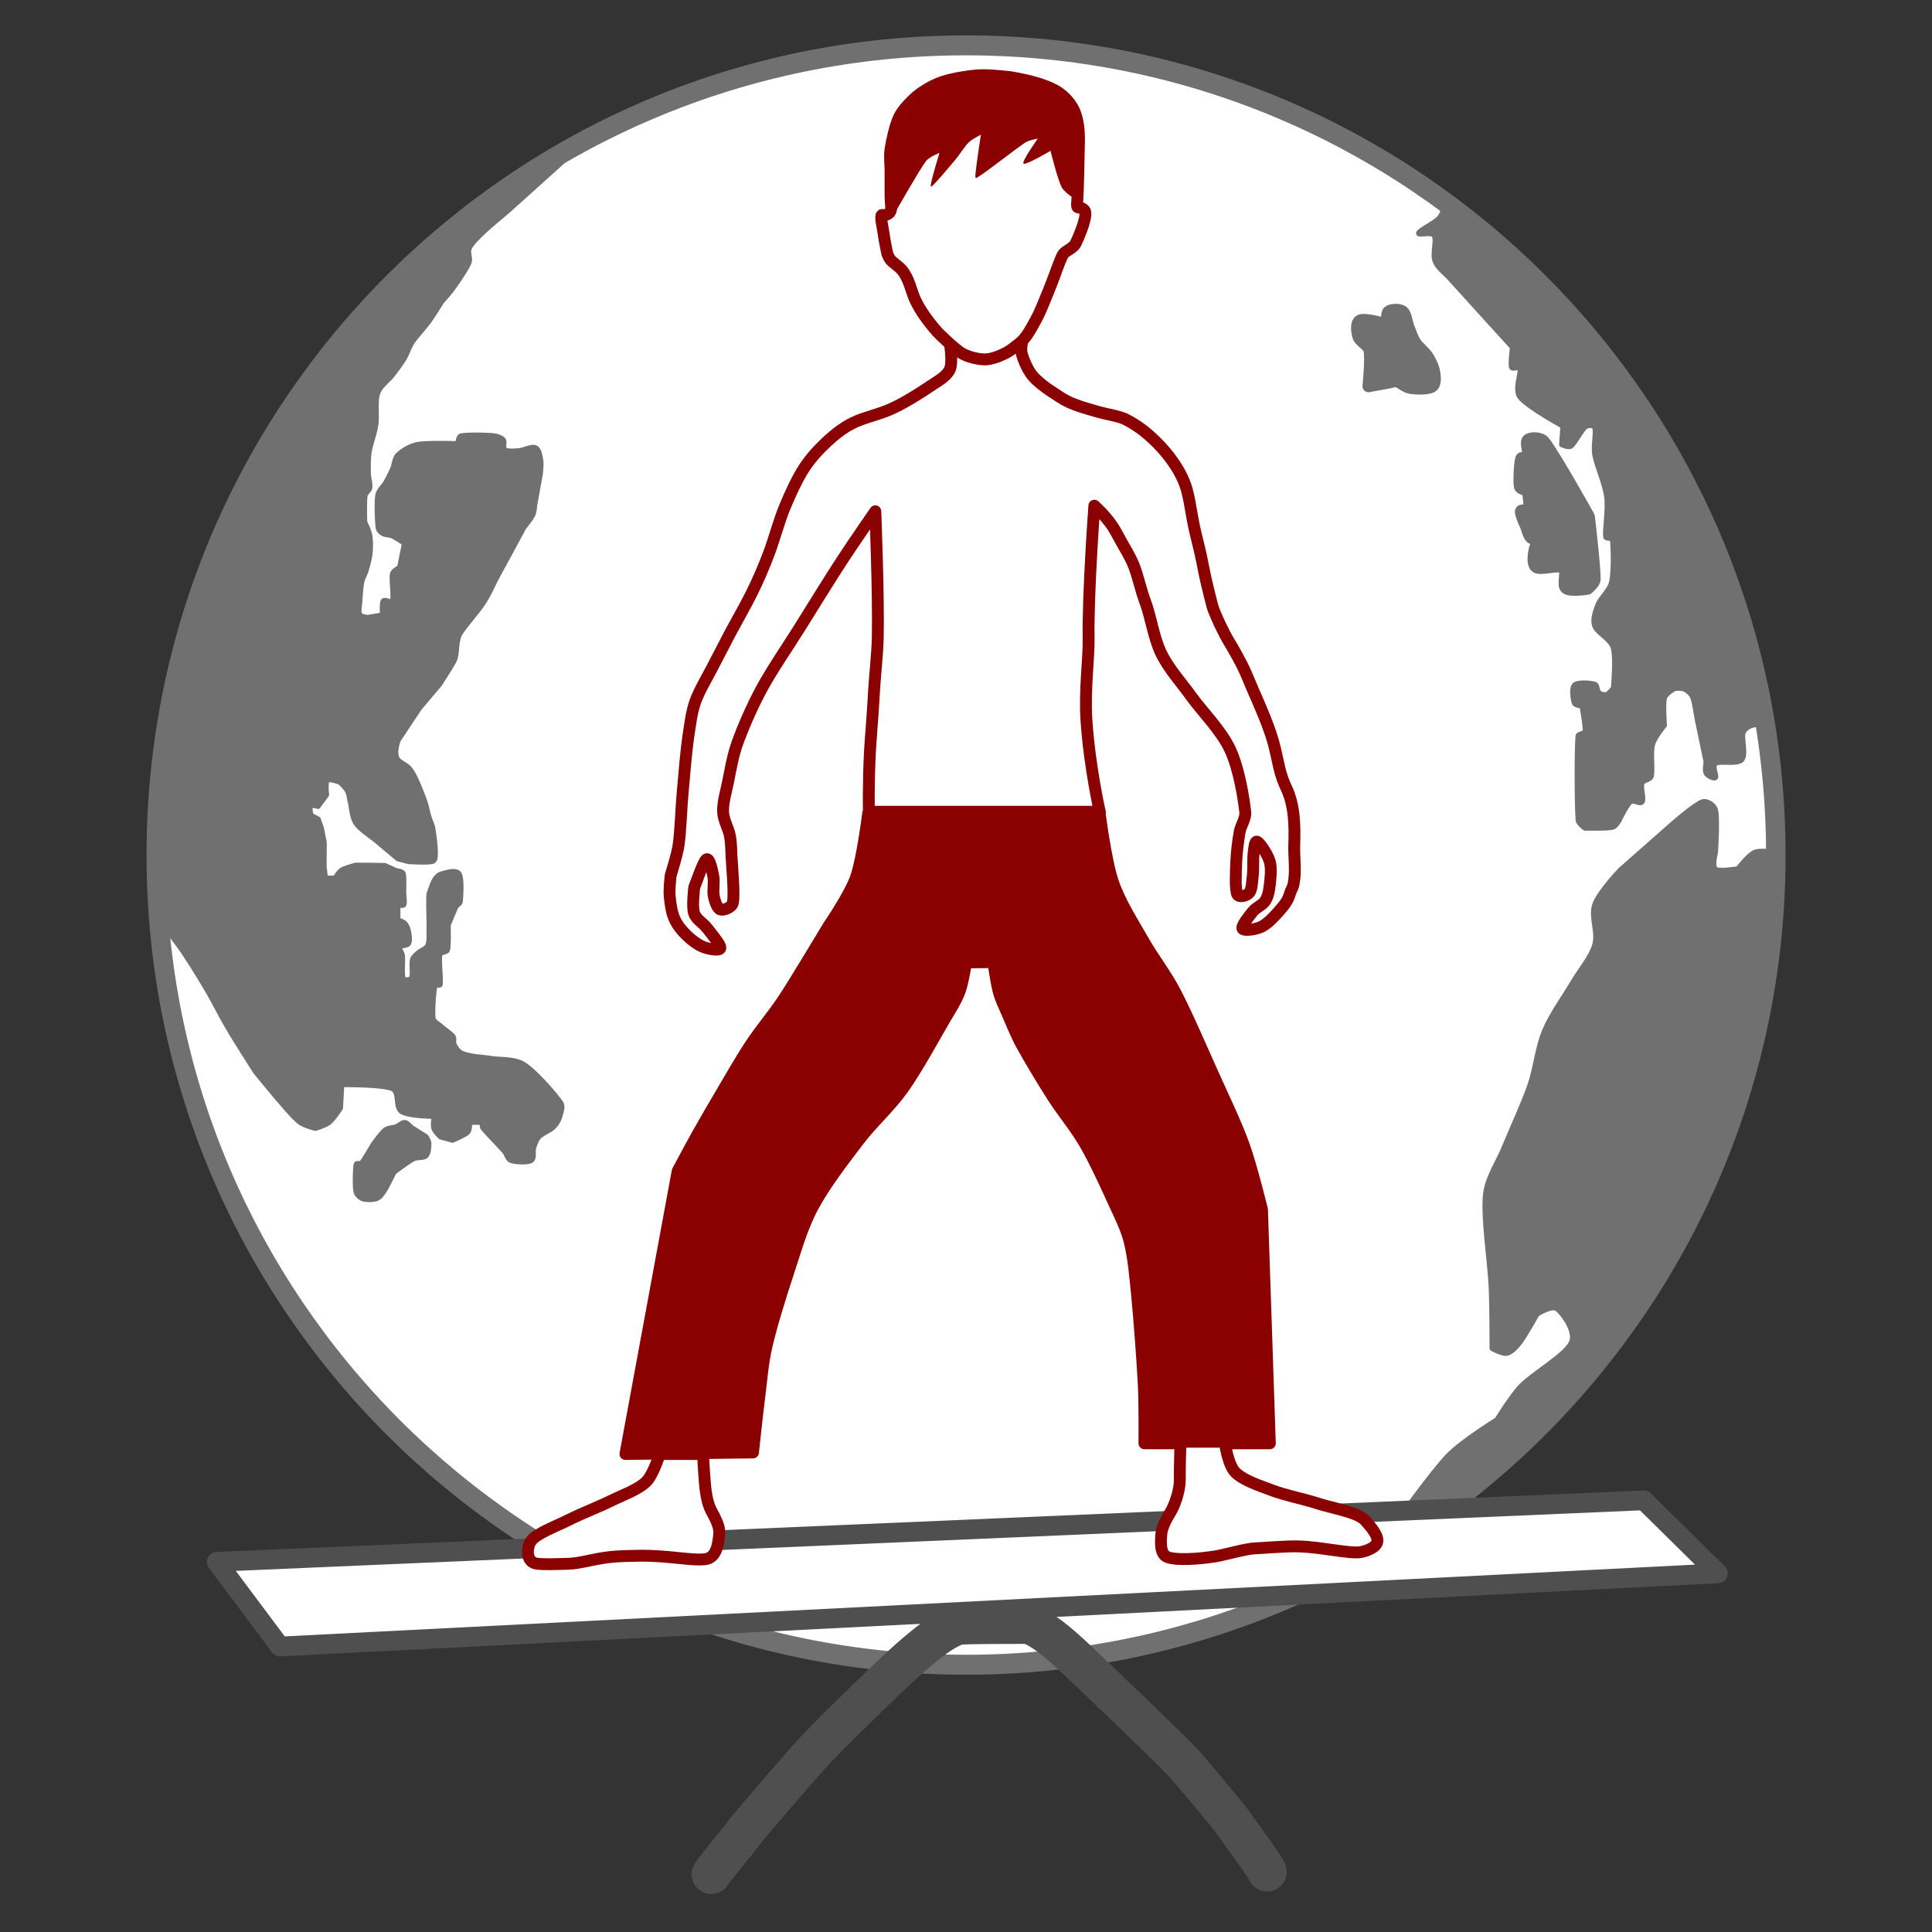
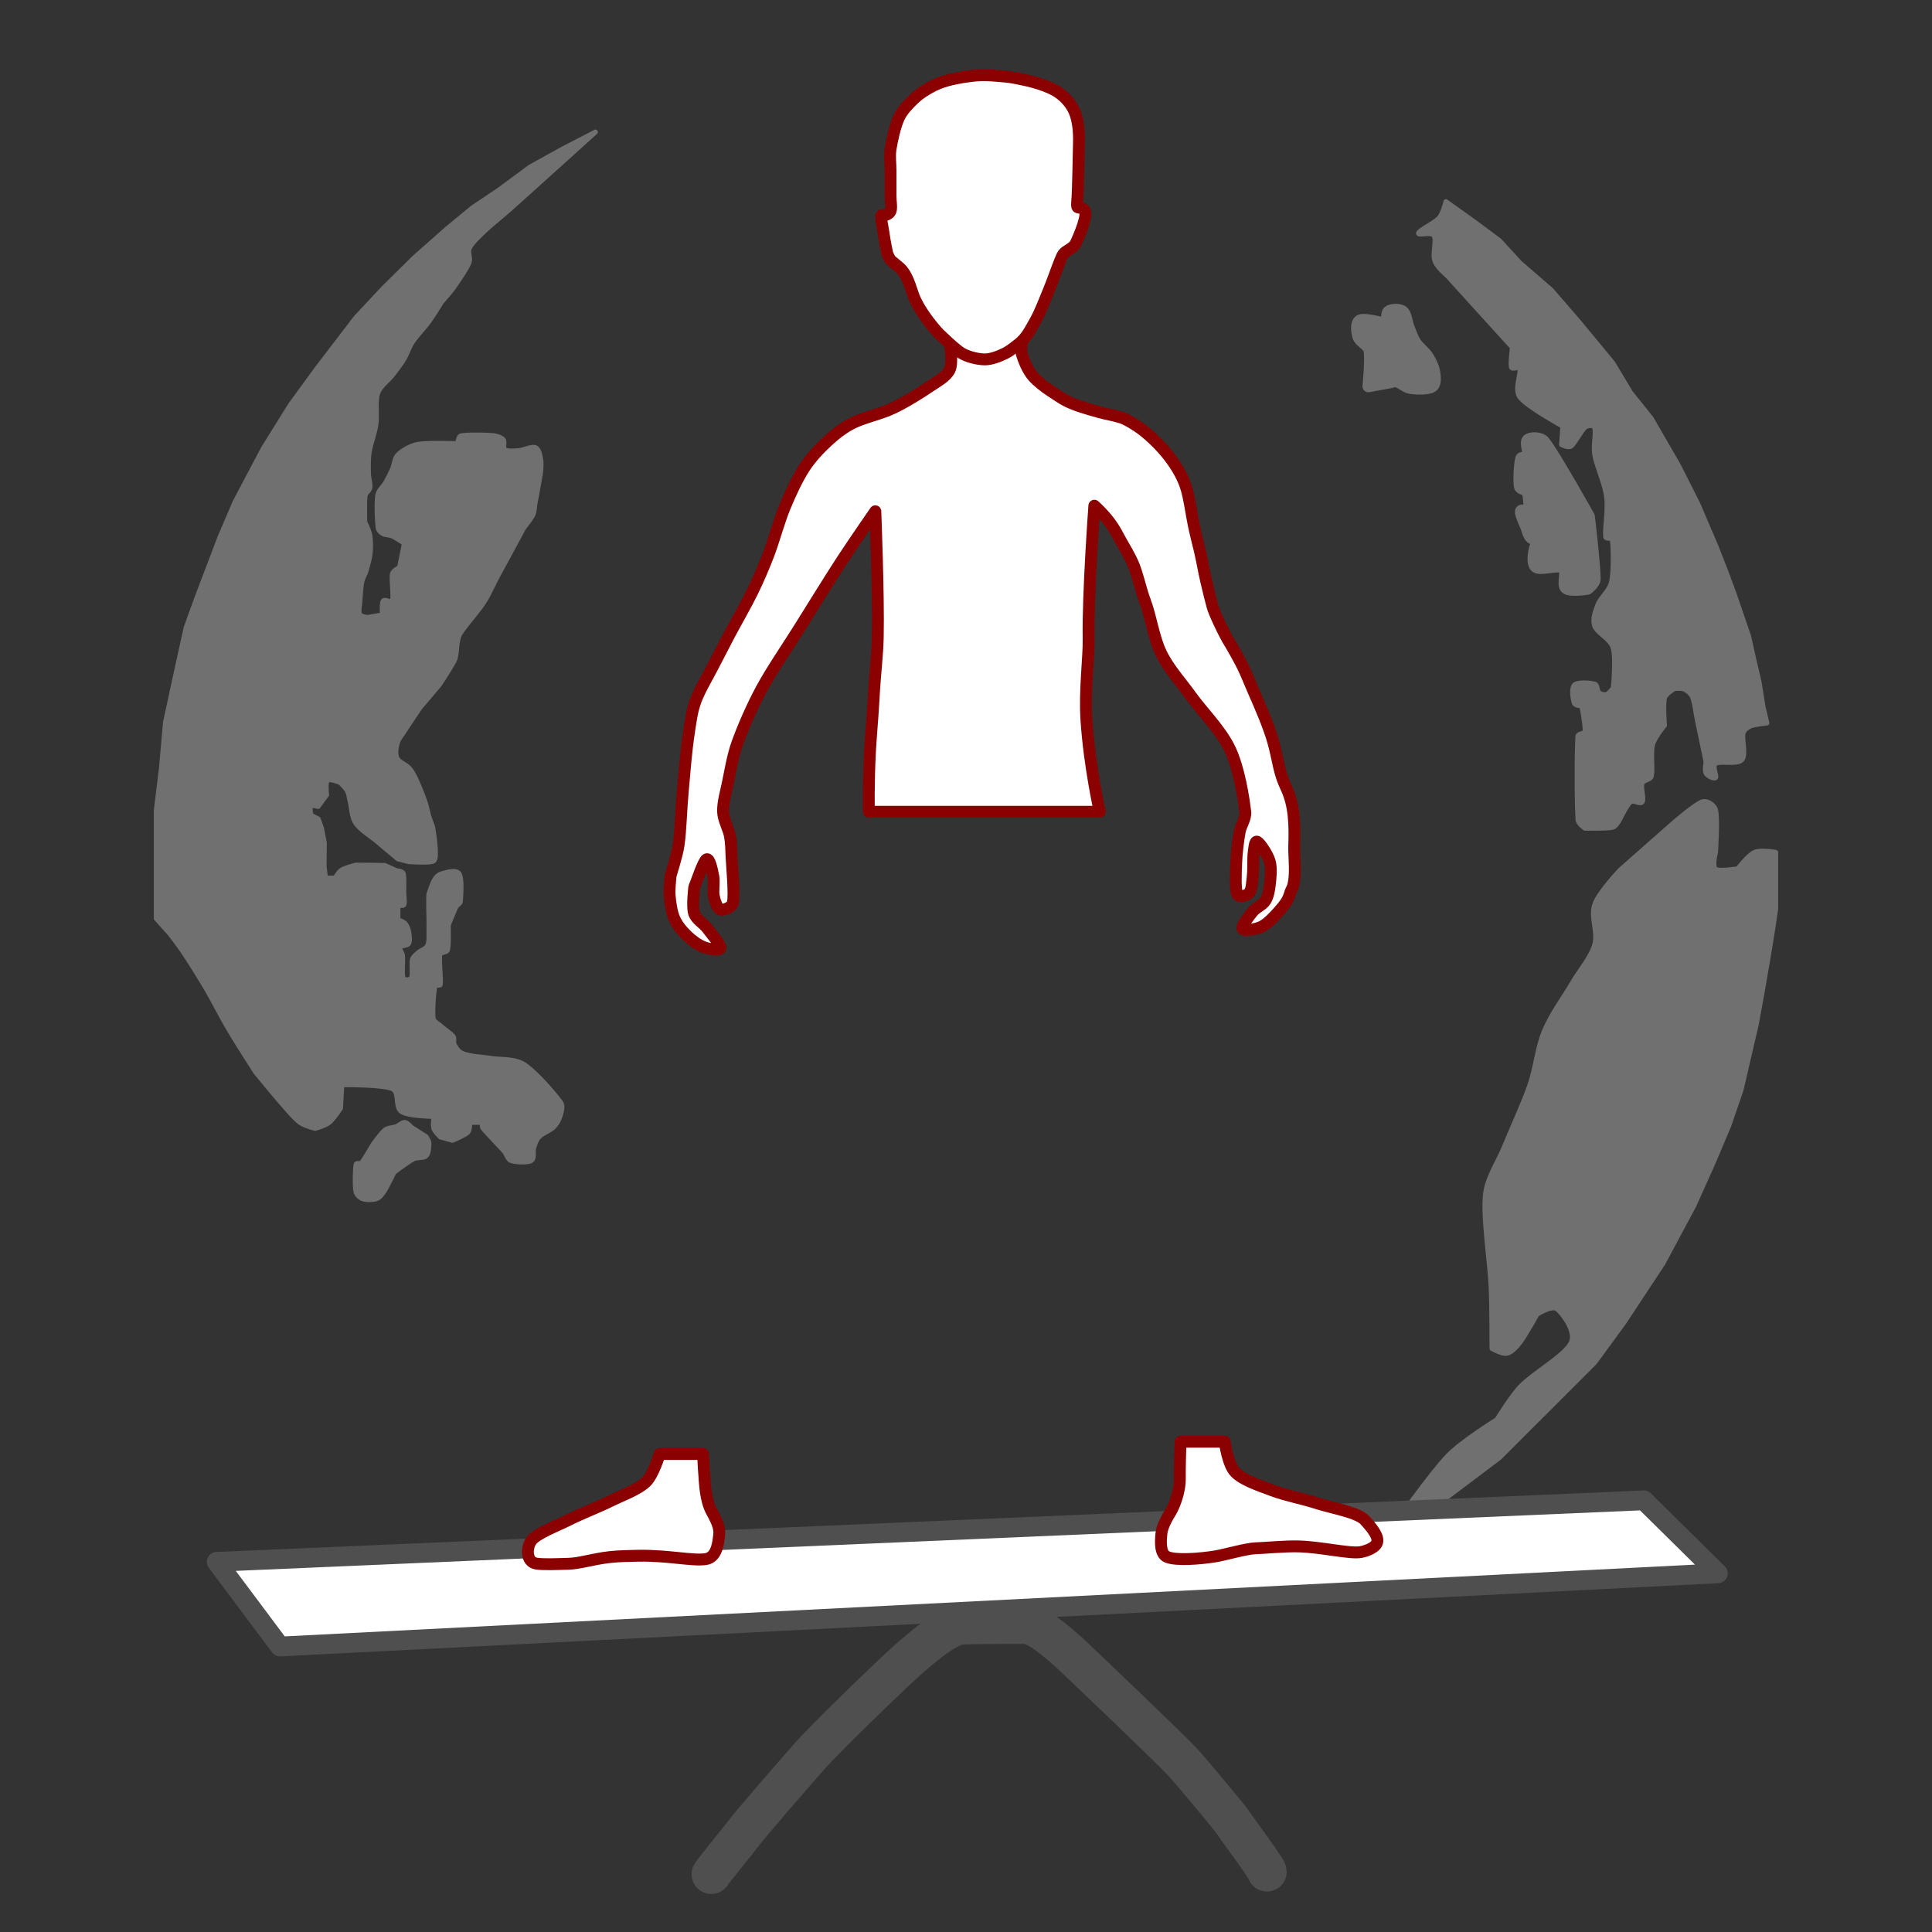
<svg xmlns="http://www.w3.org/2000/svg" data-bbox="87.352 25.366 905.295 1022.322" viewBox="0 0 1080 1080" fill-rule="evenodd" clip-rule="evenodd" stroke-linecap="round" stroke-linejoin="round" stroke-miterlimit="1.5" data-type="ugc">
  <rect x="0" y="0" width="1080" height="1080" fill="#333333" stroke="none" />
  <g>
-     <path fill="#ffffff" stroke="#707070" stroke-width="1.98" d="M207.953 118.47c0 44.37-36.842 80.338-82.288 80.338s-82.288-35.969-82.288-80.338c0-44.37 36.842-80.338 82.288-80.338s82.288 35.969 82.288 80.338z" transform="matrix(5.501 0 0 5.634 -151.25 -189.481)" />
    <path d="m548.509 123.02-5.182 8.732 5.865.83" fill="none" stroke="#8b0000" stroke-width="3.851" stroke-linejoin="miter" stroke-miterlimit="1" />
-     <path d="m349.622 812.798 71.312-.861s2.263-21.342 3.521-31.265c1.204-9.446 1.886-18.999 4.043-28.274 2.688-11.55 7.786-28.092 12.082-41.04 4.11-12.377 7.568-25.134 13.703-36.64 6.563-12.314 17.272-26.215 25.677-37.237 7.687-10.081 17.392-18.559 24.741-28.894 7.953-11.177 17.697-29.152 22.974-38.185 3.057-5.237 6.623-10.602 8.68-16.002 1.989-5.233 3.645-16.394 3.645-16.394l15.282-.187s1.732 11.844 3.022 16.581c1.116 4.102 3.03 7.945 4.717 11.845 2.136 4.935 4.987 12.046 8.1 17.76 4.265 7.826 11.574 19.964 17.479 29.2 5.705 8.918 12.654 17.037 17.95 26.206 5.683 9.835 11.976 23.684 16.137 32.809 3.276 7.174 6.933 14.29 8.843 21.941 2.16 8.66 3.144 19.968 4.13 30.018 1.31 13.424 3.064 36.736 3.747 50.51.532 10.696.35 32.13.35 32.13h70.097l-4.384-130.673s-5.952-24.315-10.204-36.06c-4.543-12.555-11.217-26.25-17.062-39.274-6.409-14.278-14.838-33.873-21.39-46.412-5.237-10.025-12.344-18.975-17.907-28.826-5.793-10.256-12.912-21.1-16.843-32.718-4.046-11.96-7.441-39.047-7.441-39.047l-129.314.89s-3.141 25.36-6.814 35.83c-3.418 9.748-15.223 26.996-15.223 26.996-4.181 6.806-17.812 29.768-25.086 40.846-5.785 8.815-12.746 16.823-18.559 25.622-5.908 8.934-11.927 19.63-16.875 27.985-4.34 7.33-8.81 15.009-12.797 22.124-3.812 6.802-11.13 20.568-11.13 20.568l-29.203 158.128Z" fill="#8b0000" stroke="#8b0000" stroke-width="6.631" stroke-linejoin="miter" stroke-miterlimit="1" />
    <path d="M332.842 73.81s-37.256 33.65-47.635 42.917c-4.816 4.3-10.84 9.026-14.64 12.682-2.958 2.851-6.746 6.35-8.143 9.252-1.18 2.45.782 5.634-.235 8.156-1.48 3.676-6.098 10.248-8.648 13.893-1.977 2.83-6.627 7.973-6.627 7.973s-4.566 7.456-7.13 10.986c-2.732 3.756-6.917 8.037-9.248 11.547-1.962 2.958-2.915 6.492-4.753 9.525-1.862 3.081-4.193 6.035-6.424 8.954-2.442 3.192-6.834 6.047-8.212 10.184-1.536 4.61-.218 12.011-1.008 17.487-.755 5.221-3.046 10.824-3.736 15.374-.604 3.939-.489 8.648-.425 11.947.051 2.629 1.115 5.77.802 7.85-.266 1.763-2.418 2.86-2.684 4.622-.477 3.216-.187 14.667-.187 14.667s2.335 4.682 2.787 7.223c.505 2.863.588 6.667.255 9.974-.338 3.323-1.485 7.25-2.264 9.958-.615 2.156-1.953 4.086-2.398 6.286-.58 2.87-.866 7.957-1.092 10.927-.17 2.29-.798 5.428-.246 6.893.472 1.258 2.283 1.656 3.554 1.91 1.274.254 2.723-.199 4.073-.393 1.553-.223 5.246-.938 5.246-.938s-.536-6.372.385-7.695c.92-1.318 4.598 1.402 5.15-.226.857-2.53-.663-11.868 0-14.957.373-1.74 3.97-3.57 3.97-3.57l2.724-13.46s-4.701-3.176-6.694-4.082c-1.656-.75-3.96-.595-5.285-1.358-1.215-.698-2.498-1.838-2.684-3.224-.485-3.577-.941-13.984-.227-18.233.469-2.807 3.133-4.828 4.499-7.258a87.676 87.676 0 0 0 3.697-7.318c1.14-2.565 1.088-6.031 3.14-8.052 2.343-2.311 6.873-5.039 10.923-5.793 5.56-1.037 22.43-.433 22.43-.433s.31-3.99 1.839-4.34c3.26-.75 13.774-.512 17.705-.163 2.092.187 4.74.953 5.884 2.272 1.143 1.322-.453 4.63.977 5.65 1.425 1.024 5.058.67 7.588.492 2.835-.202 7.337-2.541 9.41-1.695 2.072.841 2.557 4.335 3.021 6.758.469 2.465-.202 8.028-.202 8.028s-1.132 6.357-1.656 9.244a4023.42 4023.42 0 0 1-1.48 8.052s-.251 3.847-1.069 5.543c-1.028 2.132-5.114 7.246-5.114 7.246s-5.059 9.395-7.508 13.917c-2.39 4.411-4.817 8.803-7.187 13.226-2.494 4.65-4.753 10.046-7.779 14.683-3.502 5.369-10.736 13.266-13.238 17.519-1.381 2.358-1.766 8.004-1.766 8.004s-.274 4.594-1.24 6.627c-1.6 3.375-8.365 13.635-8.365 13.635l-10.96 12.936s-6.753 10.03-8.854 13.33c-1.338 2.1-3.116 4.054-3.756 6.464-.659 2.47-1.294 6.035-.186 8.366 1.107 2.33 5.046 3.617 6.83 5.618 1.65 1.859 2.794 4.138 3.85 6.389 1.474 3.133 3.788 8.958 4.988 12.412.937 2.708 1.469 5.857 2.2 8.314.643 2.172 1.774 4.213 2.183 6.44.604 3.324 1.465 10.408 1.45 13.497-.009 1.755.122 4.463-1.533 5.042-2.49.866-13.405.16-13.405.16l-6.04-1.537s-7.619-6.37-11.403-9.581c-3.919-3.328-9.557-6.66-12.106-10.383-2.327-3.403-2.378-8.95-3.173-11.952-.532-2.013-.647-4.248-1.58-6.043-.933-1.799-4.014-4.745-4.014-4.745s-5.857-2.363-7.115-1.215c-1.26 1.151-.441 8.108-.441 8.108l-4.8 6.512s-3.566-1.037-4.221-.219c-.652.814.297 5.11.297 5.11l4.035 2.109 1.814 5.138 1.576 8.18-.123 12.979.779 6.679 5.368.06s2.009-3.491 3.653-4.523c1.933-1.211 7.945-2.756 7.945-2.756l9.116.06 7.072.13 6.591 2.97s3.272.247 3.68 1.51c.676 2.052.283 7.9.35 10.807.052 2.208.604 5.512.056 6.627-.488.997-3.331.072-3.331.072l-.008 8.489s2.91.842 3.883 1.906c.997 1.096 1.795 2.982 2.112 4.657.354 1.87.806 5.099 0 6.544-.81 1.45-4.276.985-4.848 2.136-.576 1.151 1.243 3.12 1.41 4.769.298 2.874-.465 10.43.369 12.475.584 1.434 3.947 1.172 4.638-.214.861-1.723-.096-7.81.524-10.133.429-1.596 1.993-2.66 3.2-3.792 1.43-1.334 4.463-2.124 5.368-4.209 1.005-2.323.596-6.476.671-9.728.111-4.78-.417-15.632 0-18.971.111-.902 2.502-1.064 2.502-1.064l-2.502 1.064s1.95-6.004 3.117-7.874c.906-1.45 2.232-2.922 3.887-3.34 2.284-.567 8.053-2.656 9.816-.083 1.759 2.573 1.024 12.44.75 15.517-.111 1.263-1.81 1.827-2.39 2.95-1.124 2.188-3.621 8.486-4.344 10.185-.075 2.323.334 11.17-.453 13.937-.452 1.608-3.899 1.032-4.244 2.668-.675 3.216.659 13.75.19 16.649-.162 1.012-2.771-.258-2.985.742-.664 3.145-1.517 14.37-.993 18.11.278 1.982 2.68 2.986 4.153 4.34 1.858 1.703 5.722 4.181 6.984 5.885.87 1.175-.02 3.013.588 4.343.679 1.47 1.902 3.43 3.47 4.491 1.597 1.084 4.015 1.58 6.119 1.997 2.906.572 7.572.83 11.328 1.446 4.904.802 12.92.071 18.09 3.37 6.444 4.122 17.209 16.542 20.58 21.343 1.43 2.032.313 5.173-.358 7.448-.667 2.28-1.95 4.523-3.657 6.214-1.95 1.93-6.19 3.47-8.028 5.369-1.565 1.616-2.287 3.903-3.006 6.03-.746 2.228.62 6.12-1.489 7.343-2.108 1.222-8.66.861-11.157 0-2.033-.7-2.442-3.55-3.848-5.174-2.64-3.042-9.95-10.395-11.987-13.091-.62-.822-.226-3.085-.226-3.085h-7.179s.282 4.11-.993 5.443c-1.592 1.668-8.572 4.574-8.572 4.574l-6.69-1.85s-3.145-2.879-3.753-4.8c-.603-1.918.12-6.715.12-6.715s-14.271-.115-18.146-2.688c-3.82-2.537-.941-10.88-5.118-12.757-5.567-2.506-28.267-2.267-28.267-2.267l-.735 13.107s-3.97 6.07-6.32 7.953c-2.208 1.767-7.787 3.355-7.787 3.355s-6.119-1.505-8.565-3.355c-3.196-2.414-7.218-7.286-10.605-11.13-4.133-4.697-14.195-17.03-14.195-17.03s-10.232-15.914-14.838-23.7c-4.47-7.556-8.565-15.827-12.797-23.022-4.015-6.825-9.228-15.048-12.599-20.142-2.374-3.586-7.623-10.407-7.623-10.407l-7.676-8.565v-60.528l2.915-23.787 2.223-25.36 6.62-30.582 4.919-22.271 6.07-16.804 13.009-34.167 8.282-19.317 15.835-29.981 15.144-24.304 14.719-20.179 21.842-28.552 15.239-16.308 17.236-17.05 18.587-16.442 14.15-11.665 14.676-9.847 17.638-13.012 18.173-10.05 18.213-9.418" fill="#707070" stroke="#707070" stroke-width="2.74" stroke-linejoin="miter" stroke-miterlimit="1" />
    <path d="M853.946 273.907s-4.022-.373-4.34-1.922c-.595-2.922-.083-13.023.75-15.612.434-1.35 3.793 1.418 4.257.08.592-1.72-2.112-8.795-.695-10.392 1.418-1.596 7.275-1.58 9.204.818 5.718 7.12 25.114 41.902 25.114 41.902s3.343 28.263 3.216 34.989c-.04 2.22-3.966 5.356-3.966 5.356s-9.772 1.612-12.067-.361c-2.295-1.97 1.088-9.494-1.707-11.463-2.795-1.97-12.484 1.544-15.065-.35-2.58-1.894-1.02-9.255-.428-11.018.428-1.267 3.323 1.16 3.99.445.663-.711 1.04-3.776 0-4.721-1.04-.95-4.765.158-6.234-.957-1.473-1.116-2.6-5.75-2.6-5.75s-3.451-7.37-3.205-9.029c.23-1.572 4.193.572 4.67-.94.627-2.002-.894-11.075-.894-11.075Z" fill="#707070" stroke="#707070" stroke-width="6.631" stroke-linejoin="miter" stroke-miterlimit="1" />
    <path d="M776.44 213.86c1.481-.25 3.006-1.005 4.463-.64 2.021.505 4.86 3.268 7.667 3.681 3.26.485 9.697.66 11.904-.778 2.204-1.433 1.708-5.205 1.338-7.83-.393-2.783-1.98-6.17-3.696-8.878-1.767-2.791-5.126-5.118-6.91-7.866-1.706-2.628-2.608-5.71-3.787-8.608-1.175-2.895-1.414-7.318-3.288-8.783-1.874-1.465-6.535-1.191-7.953 0-1.421 1.191-.568 7.14-.568 7.14s-12.4-3.408-15.116-2.264c-2.715 1.143-2.017 6.305-1.175 9.124.838 2.82 5.559 4.535 6.222 7.79.941 4.63-.584 19.993-.584 19.993s8.827-1.624 11.483-2.081Z" fill="#707070" stroke="#707070" stroke-width="6.631" />
    <path d="m891.452 761.615-53.221 53.202-51.412 38.717-8.417.595s21.266-30.224 31.006-40.317c7.886-8.171 27.417-20.23 27.417-20.23s8.072-13.182 13.393-18.702c6.92-7.17 24.749-17.148 28.131-24.335 2.891-6.135-4.633-16.14-7.818-18.785-2.993-2.482-11.3 2.918-11.3 2.918s-6.813 12.162-9.625 15.803c-1.917 2.486-4.63 5.476-7.226 6.036-2.597.555-8.35-2.693-8.35-2.693s.02-22.68-.473-34.008c-.615-14.274-4.49-38.479-3.24-51.637.921-9.736 7.068-18.237 10.733-27.302 4.145-10.264 10.442-23.53 14.155-34.286 3.407-9.87 4.13-20.679 8.124-30.256 3.994-9.573 11.153-19.154 15.838-27.198 4.094-7.024 10.237-13.826 12.285-21.072 2.033-7.187-2.398-15.426 0-22.402 2.403-6.977 14.398-19.448 14.398-19.448l29.323-25.86s12.443-10.876 16.418-12.135c2.771-.877 6.682 1.767 7.421 4.578 1.239 4.71 0 23.673 0 23.673s-2.085 7.85 0 9.37c2.089 1.521 12.527-.238 12.527-.238s5.758-7.611 9.276-9.132c3.517-1.52 11.832 0 11.832 0v31.554l-1.644 11.146-2.434 15.036-3.399 19.742-3.35 18.507-8.573 36.914-6.933 20.06-8.803 20.861-10.768 23.911-17.094 31.924-21.933 33.242-16.264 22.247Z" fill="#707070" stroke="#707070" stroke-width="2.74" stroke-linejoin="miter" stroke-miterlimit="1" />
    <path d="m121.122 873.071 797.816-34.373 41.358 40.816-803.778 40.9-35.396-47.343Z" fill="#ffffff" stroke="#4f4f4f" stroke-width="11.038" stroke-linejoin="miter" stroke-miterlimit="1" />
    <path d="M987.688 404.19s-6.897.663-9.117 1.62c-1.803.778-3.712 2.228-4.205 4.13-.818 3.156 1.862 11.999-.699 14.806-2.557 2.803-12.21.37-14.655 2.029-2.184 1.485.89 7.008 0 7.925-.885.917-4.435-.953-5.32-2.426-.89-1.477-.005-6.432-.005-6.432-.798-3.8-3.53-16.78-4.78-22.787-.921-4.424-1.513-10.312-2.724-13.274-.802-1.973-2.847-3.689-4.534-4.503-1.676-.806-5.58-.369-5.58-.369s-4.915 2.8-5.59 5.273c-.929 3.427 0 15.279 0 15.279s-5.618 6.734-6.686 10.843c-1.231 4.75.274 14.048-.71 17.658-.573 2.104-4.452 1.941-5.179 3.994-.841 2.378 1.2 8.553.128 10.264-1.073 1.711-4.837-1.354-6.552 0-2.116 1.672-6.158 10.034-6.158 10.034s-1.962 3.76-3.796 4.209c-3.22.79-15.53.512-15.53.512s-3.712-2.593-3.863-4.586c-.655-8.569-.718-38.563-.067-46.833.127-1.62 3.78-1.196 3.99-2.808.366-2.815-1.794-14.095-1.794-14.095s-3.753-.219-4.249-1.656c-.679-1.961-1.731-8.342.175-10.101 1.906-1.76 8.997-1.167 11.264-.457 1.68.528 1.22 3.78 2.335 4.737 1.116.957 3.018 1.418 4.36.997 1.342-.421 3.692-3.518 3.692-3.518s1.636-16.8-.095-22.589c-1.52-5.078-8.866-8.136-10.292-12.126-1.338-3.752.326-8.1 1.747-11.816 1.569-4.09 6.58-7.89 7.656-12.718 1.35-6.071.996-19.504.448-23.717-.174-1.342-3.561-.23-3.74-1.572-.536-4.01 1.513-15.06.524-22.497-1.02-7.652-5.527-17.006-6.635-23.423-.853-4.951.882-12.491 0-15.068-.567-1.668-3.879-1.465-5.273-.385-2.211 1.715-5.777 9.045-7.988 10.684-1.434 1.06-5.281-.861-5.281-.861l.73-10.296s-20.027-10.939-24.034-16.307c-3.168-4.249.783-13.13 0-15.902-.424-1.521-4.157.742-4.677-.75-.695-1.974.516-11.106.516-11.106s-27.675-30.372-34.893-38.436c-2.899-3.236-6.953-5.936-8.43-9.938-1.477-4.006 1.092-11.487-.437-14.076-1.497-2.537-9.204.21-8.723-1.453.48-1.664 9.053-5.59 11.606-8.521 2.144-2.462 3.712-9.065 3.712-9.065l16.99 12.15 12.92 9.629 11.416 12.44 17.554 15.2 15.676 18.12 18.765 22.717 9.88 16.501 11.553 14.406 15.208 26.313 10.875 21.54 9.895 23.137 5.813 14.802 4.475 12.087 4.256 12.432 3.951 11.494 2.815 12.587 2.978 12.722 2.315 14.31 2.073 8.886Z" fill="#707070" stroke="#707070" stroke-width="2.74" stroke-linejoin="miter" stroke-miterlimit="1" />
    <path d="M229.96 630.184s-2.31-2.688-3.716-2.755c-1.41-.064-3.086 1.723-4.725 2.358-1.839.71-4.57.56-6.302 1.91-2.18 1.695-6.778 8.275-6.778 8.275s-4.756 8.259-6.32 10.081c-.692.802-2.856-.194-3.062.846-.532 2.656-.75 11.88-.127 15.084.361 1.854 2.084 3.522 3.867 4.141 1.938.68 5.762.648 7.763-.083 1.894-.69 3.137-2.62 4.248-4.3 1.62-2.462 5.476-10.455 5.476-10.455s7.81-5.9 10.804-7.433c2.188-1.115 5.701-.282 7.15-1.755 1.45-1.473 1.565-5.292 1.545-7.08-.016-1.337-1.655-3.652-1.655-3.652l-8.168-5.182" fill="#707070" stroke="#707070" stroke-width="2.74" stroke-linejoin="miter" stroke-miterlimit="1" />
    <path d="M368.73 812.799h24.257s.766 15.66 1.576 21.1c1.227 8.21 2.978 10.41 4.51 13.356 2.153 4.138 3.304 7.485 2.975 10.507-.556 5.098-1.394 12.892-7.552 13.785-7.584 1.104-20.636-2.12-37.523-1.886-4.566.064-11.482.219-16.088.75-10.22 1.188-16.538 3.594-23.47 3.761-6.048.143-13.822.52-17.717-.139-5.885-1-5.309-9.315-2.688-12.797 3.069-4.082 13.917-8.088 21.107-11.686 7.378-3.688 15.978-6.932 23.14-10.454 6.739-3.312 15.26-6.29 19.838-10.673 4.189-4.006 7.635-15.624 7.635-15.624Z" fill="#ffffff" stroke="#8b0000" stroke-width="6.631" stroke-linejoin="miter" stroke-miterlimit="1" />
    <path d="M684.629 805.922h-24.717s-.5 14.985-.385 20.484c.158 7.83-3.606 16.152-4.737 18.058-2.712 4.57-5.206 8.81-5.591 13.13-.385 4.317-.802 11.134 3.276 12.782 5.098 2.057 18.34 1.076 27.325-.425 4.713-.786 17.07-4.3 21.974-4.439 5.066-.147 16.553-1.282 24.256-1.06 12.75.37 28.632 4.237 34.568 3.18 2.89-.512 8.946-2.422 9.359-6.094.428-3.788-4.864-9.371-6.877-11.638-4.035-4.543-18.035-6.726-26.69-9.522-8.327-2.692-17.583-4.347-25.234-7.25-7.175-2.72-16.244-5.614-20.663-10.149-4.197-4.304-5.864-17.057-5.864-17.057Z" fill="#ffffff" stroke="#8b0000" stroke-width="6.631" stroke-linejoin="miter" stroke-miterlimit="1" />
    <path d="M614.782 453.776s-5.678-24.78-7.457-51.216c-1.127-16.788 1.426-34.759 1.227-45.837-.436-24.697 3.197-74.043 3.197-74.043s5.666 4.923 9.966 11.252c1.437 2.113 3.43 5.813 4.348 7.536 2.22 4.17 5.503 9.057 7.798 14.819 2.204 5.519 3.974 13.79 6.07 19.356 3.622 9.633 4.86 20.616 9.141 29.486 4.193 8.688 10.923 15.902 16.542 23.74 6.424 8.962 16.906 19.21 21.989 30.026 5.078 10.82 7.596 27.19 8.489 34.881.453 3.868-2.438 7.43-3.117 11.265-.842 4.745-1.707 11.44-1.934 17.208-.226 5.805-.643 14.815.576 17.618.905 2.077 5.305.933 6.754-.802 1.45-1.74 1.592-6.369 1.946-9.62.4-3.694.047-9.383.468-12.532.294-2.216.552-7.151 2.053-6.373 1.5.774 5.785 6.976 6.945 11.03 1.155 4.054.416 9.63 0 13.294-.342 2.998-.922 6.258-2.498 8.704-1.572 2.445-5.01 3.609-6.945 5.971-2.116 2.593-6.567 8.156-5.765 9.577.802 1.422 7.39.489 10.578-1.052 3.43-1.664 7.365-5.884 10.002-8.91 2.386-2.748 4.792-5.563 5.8-9.251.894-3.272 1.863-2.688 2.566-8.347.75-6.09-.215-13.365-.032-19.003.381-11.518.147-22.493-4.55-32.352-1.54-3.232-2.815-6.782-3.852-11.165-1.028-4.336-1.75-8.505-3.137-13.612-2.493-9.203-7.536-20.655-11.411-29.457-1.981-4.491-3.907-9.585-5.964-13.675-1.878-3.74-5.436-10.177-7.246-13.063-2.926-4.658-8.565-16.593-9.545-20.23-1.069-3.971-2.57-10.133-3.447-13.882-1.374-5.848-2.291-11.67-3.673-17.454-1.294-5.424-3.065-11.984-4.11-18.162-.992-5.868-1.997-11.642-3.096-15.64-1.81-6.58-5.42-12.666-9.514-18.126-4.26-5.682-10.462-11.824-16.045-15.981-2.692-2.006-7.993-5.325-11.018-6.298-4.32-1.386-9.256-2.128-12.857-3.176-5.853-1.708-11.8-3.26-17.308-5.9-2.795-1.339-5.908-3.586-8.898-5.5-3.995-2.553-7.961-5.805-10.228-8.346-3.153-3.53-5.384-9.267-6.397-12.678-.738-2.494.33-7.798.33-7.798l-10.248 4.633-8.458 2.013-9.573 1.493-12.237-6.09s1.743 10.526-.088 14.484c-1.826 3.959-6.944 6.583-10.887 9.264-5.28 3.589-13.532 8.826-20.79 12.273-7.254 3.45-16.581 5.292-22.748 8.425-5.237 2.66-9.942 6.37-14.242 10.367-4.499 4.19-9.236 9.292-12.758 14.76-3.934 6.11-7.746 14.38-10.855 21.917-3.308 8.032-5.996 18.415-9.001 26.273-2.704 7.076-5.698 14.052-9.022 20.862-3.708 7.584-8.858 16.418-13.226 24.661-4.363 8.239-8.473 16.613-12.976 24.777-2.06 3.736-4.518 8.373-6.019 12.876-1.775 5.317-2.386 10.598-3.28 16.367-1.628 10.51-2.513 22.807-3.474 33.277-.901 9.832-1.147 21.696-2.283 29.534-.866 5.96-3.776 14.572-4.53 17.486-.08 1.85-.81 7.405-.477 11.094.357 3.967 1 8.993 2.62 12.706 1.593 3.645 4.36 6.917 7.112 9.577 2.72 2.632 6.293 5.25 9.39 6.393 2.887 1.064 8.89 2.215 9.208.464.322-1.755-4.844-7.723-7.298-10.979-2.27-3.017-6.27-4.963-7.409-8.564-1.215-3.832.127-14.43.127-14.43 1.136-2.596 5.039-14.567 6.814-15.592 1.775-1.024 3.172 6.115 3.831 9.446.683 3.439-.385 8.1.27 11.197.568 2.688 1.894 6.77 3.665 7.386 1.775.615 6.444-1.112 6.984-3.689 1.04-4.975-.468-19.932-.742-26.182-.167-3.78-.19-7.6-.897-11.316-.787-4.126-3.65-8.791-3.824-13.445-.187-4.963 1.596-10.93 2.716-16.335 1.314-6.36 2.668-14.798 5.193-21.846 3.11-8.68 8.223-20.532 13.465-30.24 5.848-10.828 14.385-23.172 21.62-34.73 7.484-11.964 16.275-26.258 23.299-37.062 6.09-9.375 18.824-27.759 18.824-27.759s1.863 46.937 1.358 70.399c-.234 10.939-1.52 18.86-2.418 35.866-.365 6.905-1.624 21.735-1.953 28.196-.941 18.348-.596 33.511-.596 33.511h129.072Z" fill="#ffffff" stroke="#8b0000" stroke-width="6.631" stroke-linejoin="miter" stroke-miterlimit="1" />
    <path d="M397.65 1047.688c.655-1.338 15.743-19.841 16.613-21.096 3.577-5.146 34.465-40.623 38.824-45.447 9.153-10.13 35.172-35.386 46.023-45.59 7.406-6.969 27.89-26.195 37.654-27.175 5.51-.556 30.82-.385 36.354-.465 9.478-.135 31.066 22.192 35.958 26.706 2.625 2.426 45.793 43.585 52.626 51.034 2.815 3.074 26.087 30.582 28.33 34.239 1.517 2.477 18.205 24.752 18.205 26.432" fill="none" stroke="#4f4f4f" stroke-width="22.076" stroke-linejoin="miter" stroke-miterlimit="1" />
    <path d="M578.792 179.314c2.8-4.987 5.468-12.134 7.489-16.986 1.66-3.994 4.014-10.57 4.617-12.126.759-1.961 2.43-6.734 3.483-8.175 1.433-1.966 5.606-3.213 6.92-5.96 1.966-4.094 7.183-16.224 4.856-18.602-2.854-2.919-4.494.551-4.03-4.384.612-6.54.806-27 1.009-33.27.19-5.856-.425-12.638-2.47-17.41-1.953-4.563-5.594-8.561-9.787-11.221-4.658-2.955-12.659-5.357-18.166-6.504-2.092-.437-6.972-1.529-9.95-1.78-3.077-.253-5.678-.555-8.608-.722-3.641-.206-6.075-.174-8.51.032-3.938.334-9.672 1.211-13.622 2.148-3.455.818-6.897 1.886-10.078 3.47-3.585 1.791-8.009 4.483-11.185 7.576-3.165 3.081-6.424 6.385-8.287 10.411-2.16 4.658-3.883 12.599-4.661 17.53-.623 3.97 0 8.04 0 12.059v14.254c0 2.8.734 6.643 0 8.394-.627 1.505-2.847 2.593-4.407 2.117-1.926-.588.143 7.055.563 10.553.43 3.602 2.025 11.055 2.025 11.055s.977 2.54 1.863 3.537c1.365 1.529 4.7 3.709 6.333 5.635 1.477 1.747 2.525 3.843 3.454 5.932 1.259 2.827 2.458 7.603 4.094 11.026 1.596 3.34 3.577 6.5 5.725 9.517 2.248 3.157 6.218 8.025 7.775 9.443 1.727 1.572 4.324 4.153 7.056 6.527 1.449 1.263 2.977 2.506 4.316 3.463 3.093 2.203 9.056 3.994 13.865 4.05 3.113.04 7.381-1.382 11.249-3.296 3.005-1.485 5.69-3.788 7.754-5.36 4.225-3.224 6.714-8.303 9.315-12.933Z" fill="#ffffff" stroke="#8b0000" stroke-width="6.631" stroke-linejoin="miter" stroke-miterlimit="1" />
-     <path d="M500.215 119.124s13.234-23.415 17.395-29.03c1.763-2.378 7.564-4.645 7.564-4.645s-3.375 11.153-4.097 14.278c-.334 1.454-1.398 5.4-.234 4.467 2.14-1.711 9.64-10.645 13.083-14.743 2.668-3.168 5.185-7.484 7.58-9.839 1.913-1.882 6.801-4.296 6.801-4.296s-2.37 15.609-2.755 19.623c-.143 1.489-.858 5.193.452 4.467 4.63-2.561 21.648-16.192 27.33-19.841 1.985-1.275 6.778-2.037 6.778-2.037s-9.153 12.789-7.962 13.917c1.192 1.131 15.105-7.132 15.105-7.132s3.883 15.823 6.237 20.366c1.608 3.097 7.902 6.873 7.902 6.873l-.187 3.196.711-12.162 1.493-13.738-.183-12.233-1.973-12.083-6.925-12.761-13.762-5.09-12.333-3.67-14.651-.008-11.07.77-9.807 3.026-11.761 4.177-9.974 7.108-8.275 13.011-3.316 18.71-1.29 16.255 2.124 13.064Z" fill="#8b0000" />
  </g>
</svg>